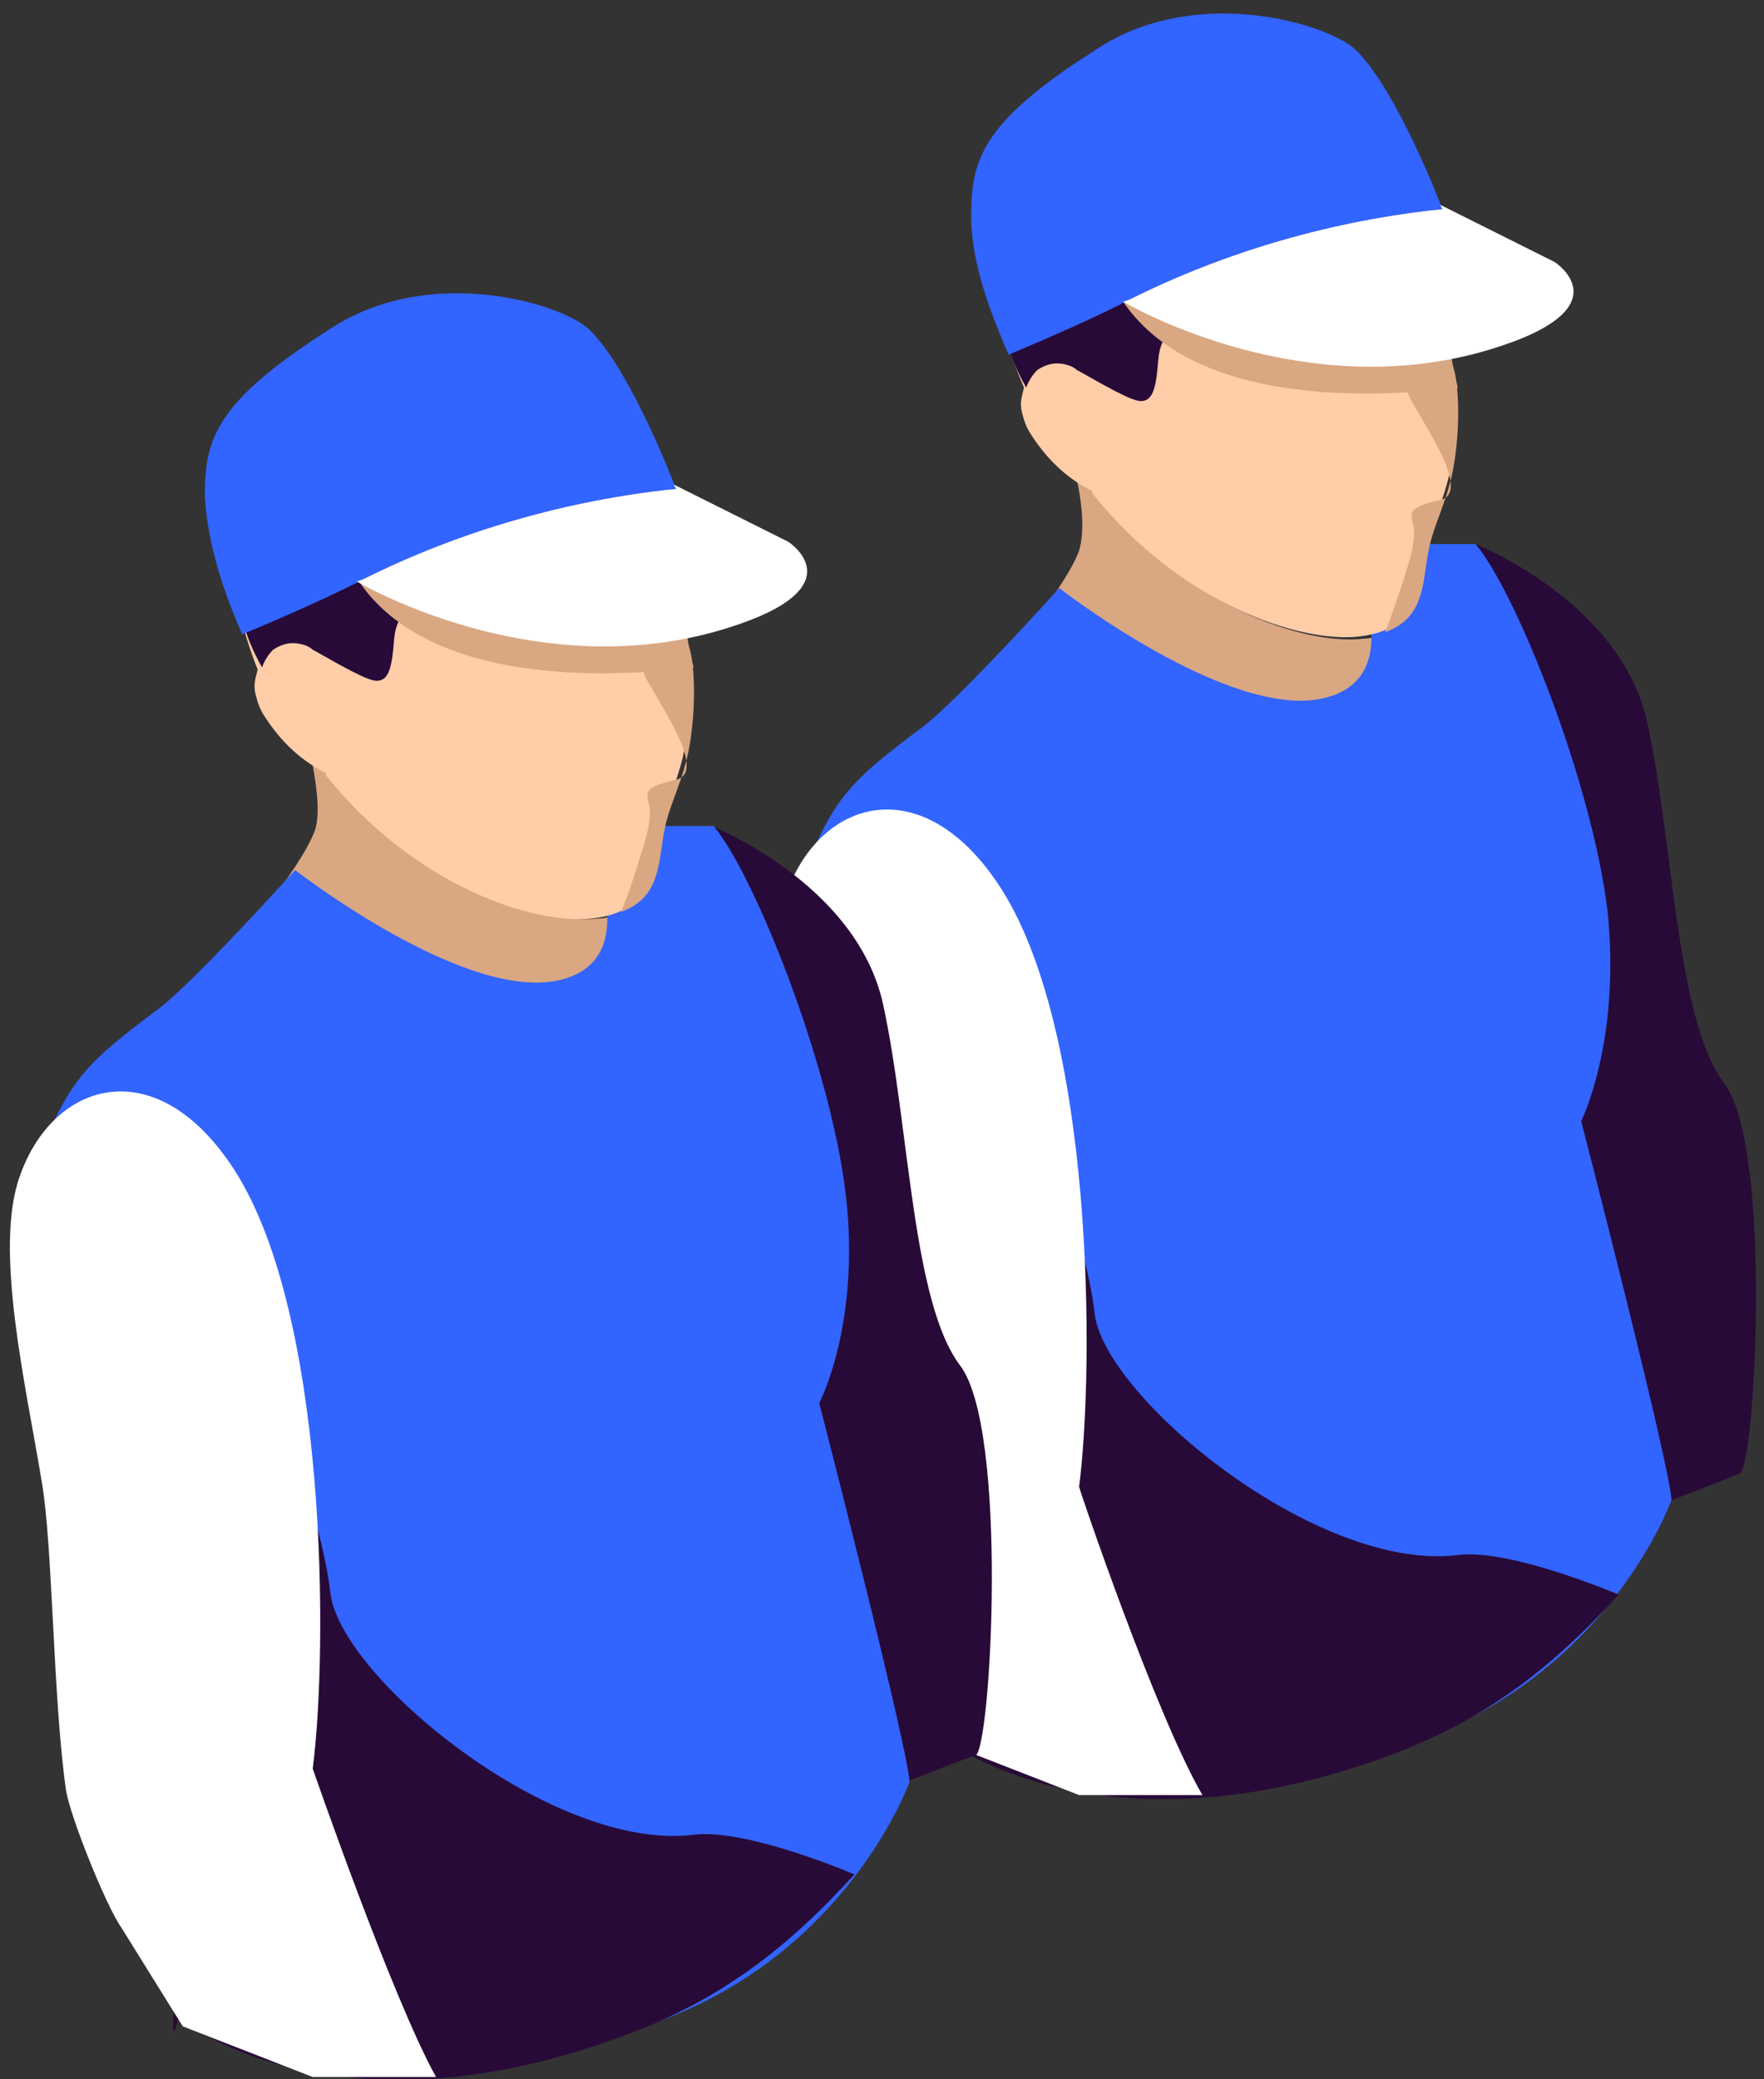
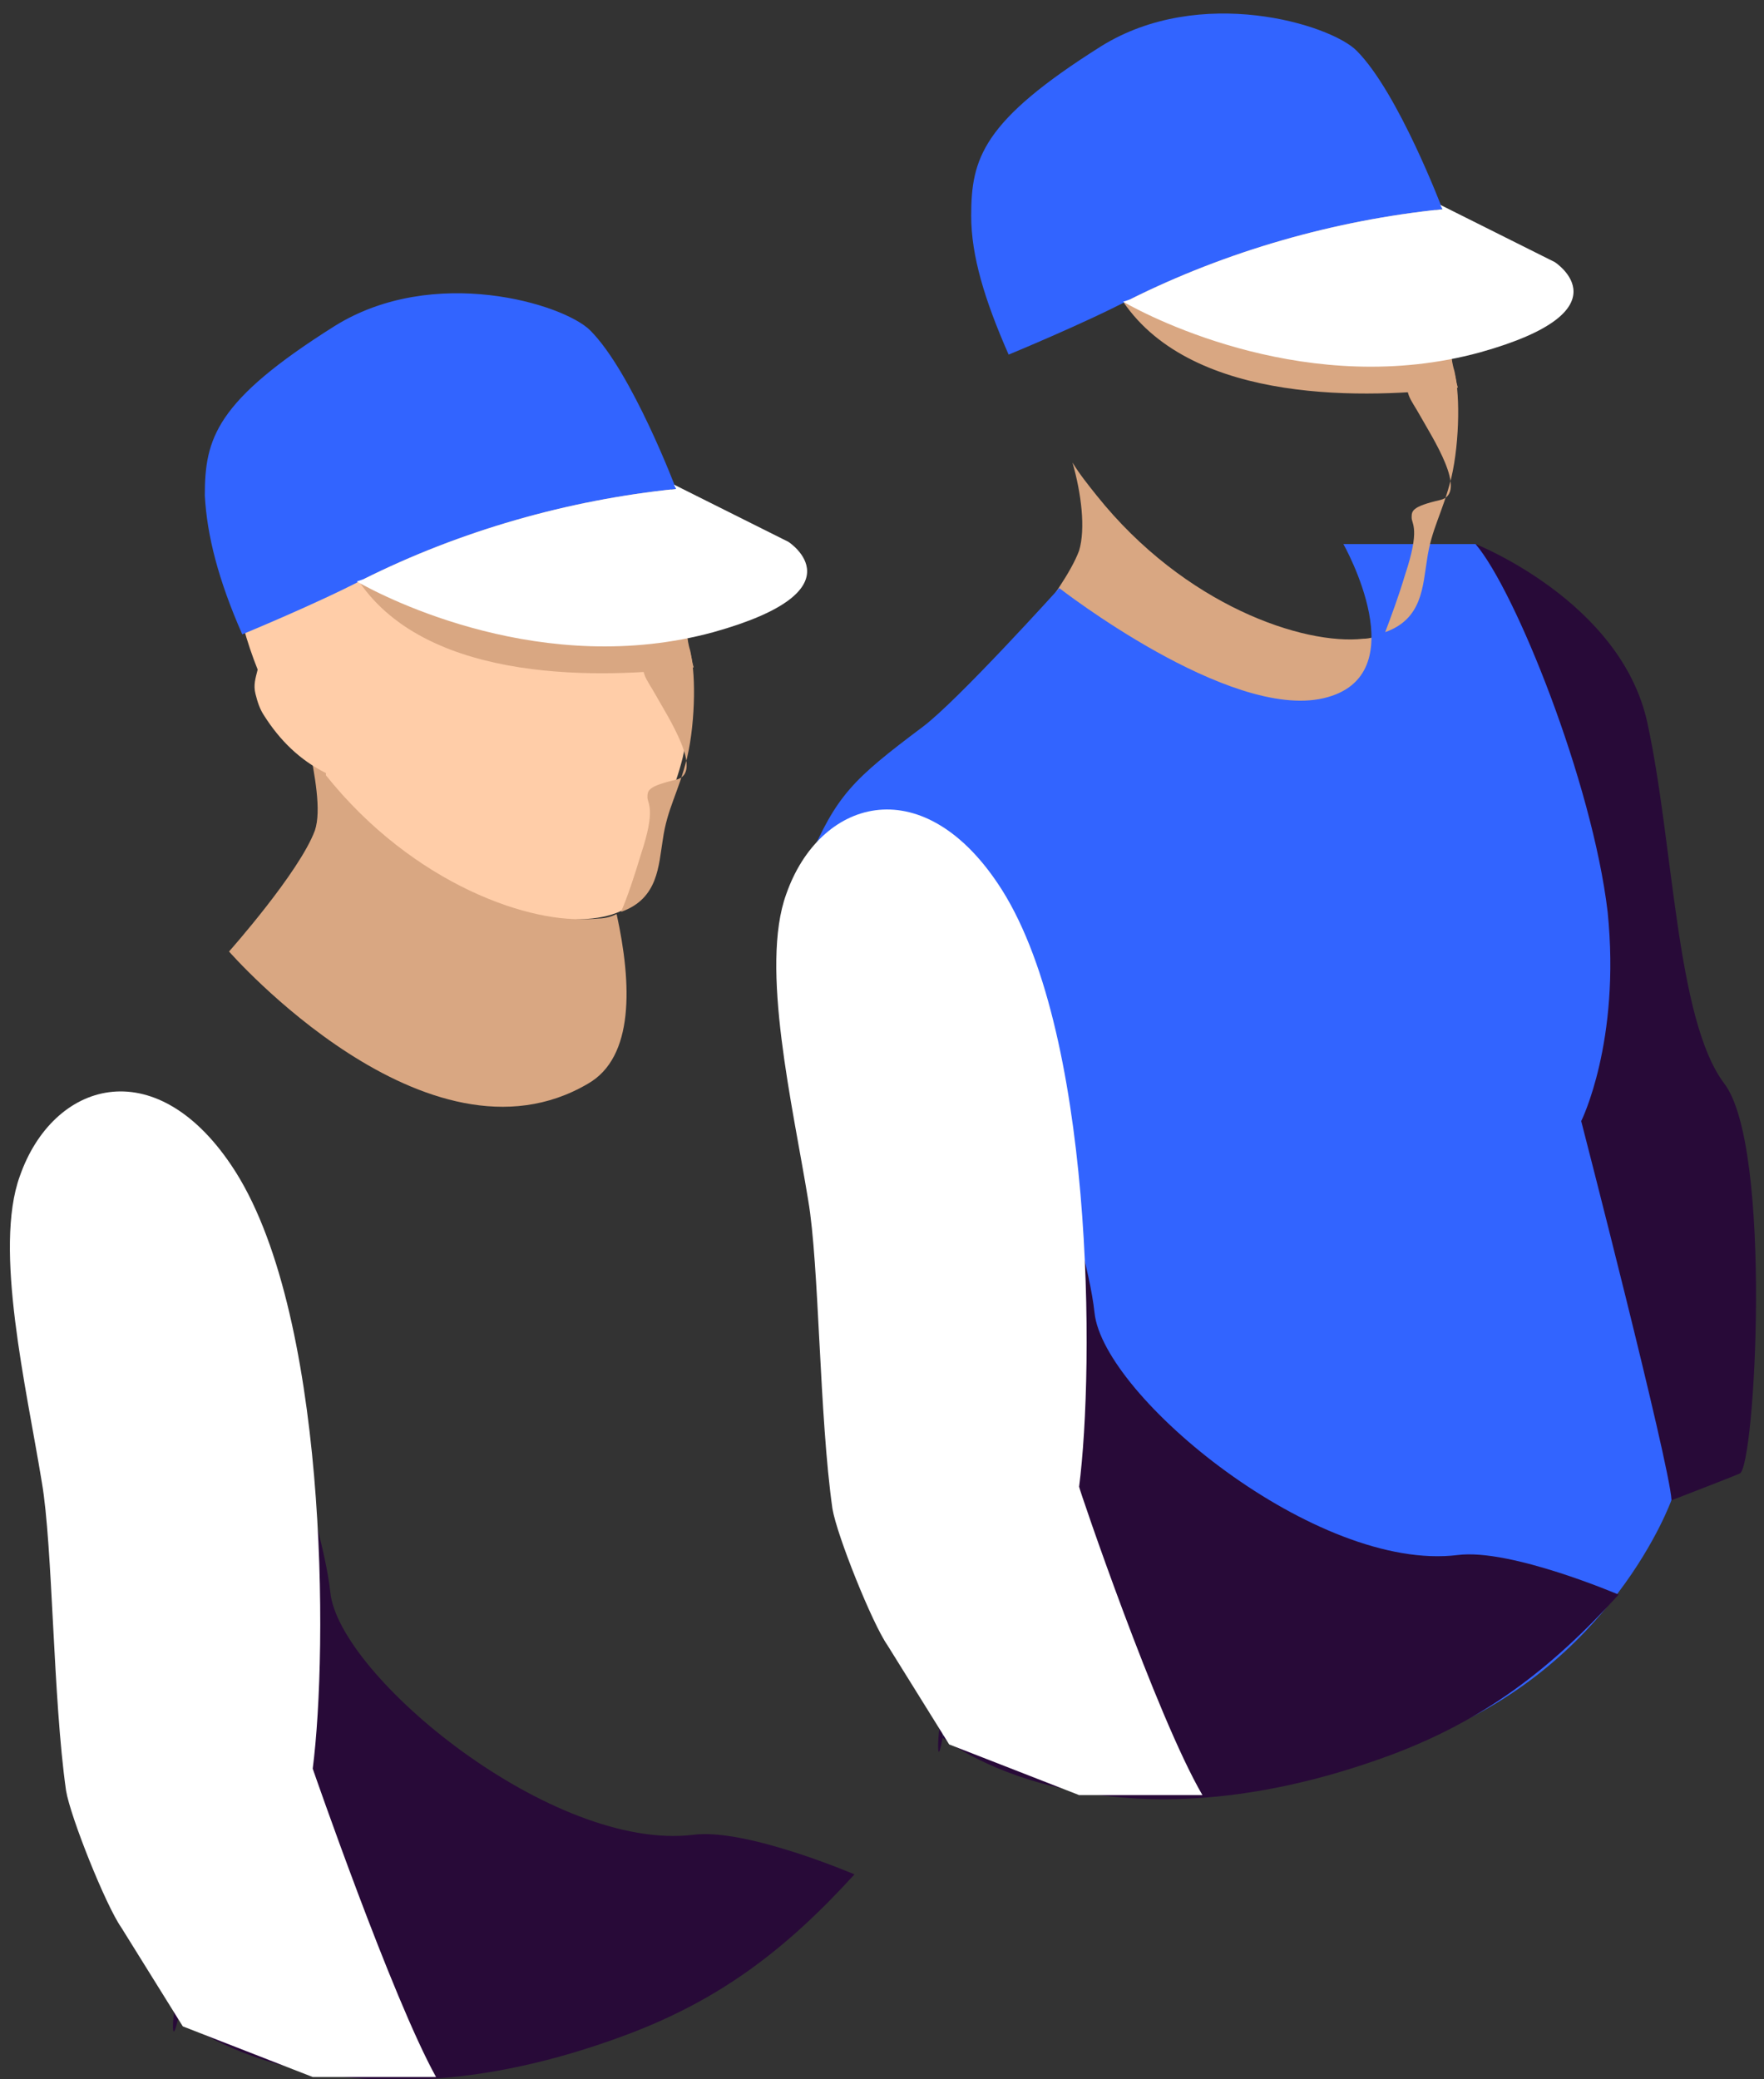
<svg xmlns="http://www.w3.org/2000/svg" xml:space="preserve" id="Layer_1" x="0" y="0" style="enable-background:new 0 0 80.1 94.4" version="1.1" viewBox="0 0 80.1 94.4">
  <rect x="0" y="0" width="80.1" height="94.4" fill="#333333" stroke="none" />
  <style>.st0{fill:#d9a782}.st1{fill:#280a38}.st2{fill:#3264ff}.st3{fill:#ffcda8}.st4{fill:#fff}</style>
  <path d="M48.7 21c.3.5.7 1 1.1 1.5 4 5 9.4 6.8 12.1 6.5.3 0 .6-.1.8-.2.7 3.2.8 6.5-1.3 7.7-7.3 4.3-16.3-6-16.3-6s3.2-3.6 3.9-5.5c.3-1 .1-2.6-.3-4z" class="st0" />
  <path d="m66.1 25.2.9-.5s6.6 2.6 7.8 8.1c1.2 5.5 1.3 13.5 3.5 16.4 2.2 2.9 1.4 17.4.7 17.7S73.6 69 73.6 69l-9-31.1 1.5-12.7z" class="st1" />
  <path d="M39.9 45.9c-.6-3.2-3.9-5.2-3.2-6.8 1.3-3 2-3.7 5.2-6.1 1.6-1.2 6.2-6.3 6.2-6.3s7.7 6 12 5 .9-7 .9-7h6c1.8 2.1 5.3 10.8 6 16.7.6 5.9-1.2 9.5-1.2 9.5s4 15.5 4.1 17.2c0 0-2.7 7.6-11.2 10.8-13.2 5-21.9 0-21.9 0 .8-3.6 1-10.2.7-12.7-.2-2.5-2.1-13.2-3.6-20.3z" class="st2" />
  <path d="M42.8 78.9c.8-3.6 1-10.2.7-12.7-.2-2.4-2.1-12.3-3.4-19.3l5.6-.7s3.6 9.6 4 13.4c.4 3.8 10.1 11.8 16.5 11 2.4-.3 7.3 1.8 7.3 1.8-3.1 3.4-6.1 5.7-10.4 7.3-13.3 4.9-20.3-.8-20.3-.8-.1-2.2-.4 2.2 0 0z" class="st1" />
-   <path d="M45.3 9.5c.5-4.1 4.5-6.7 8-7.3 3.5-.6 9 1.6 10.9 5.1.7 1.6 1.3 3.3 1.7 5 .3 1.4.3 1.4.1 2.2-.2.8-.3 1.4-.1 2.2.3.8.3 3.2-.1 4.9-.4 1.6-.9 2.3-1.1 3.7-.2 1.4-.3 3.3-3 3.6-2.7.3-8.1-1.5-12.1-6.5v-.1c-1.2-.6-2.1-1.5-2.8-2.6-.2-.3-.3-.6-.4-1-.1-.4 0-.7.1-1.1-1.1-2.5-1.6-5.3-1.2-8.1z" class="st3" />
-   <path d="M47.6 3.9C51.1.5 54.9.6 59 2.2s5.2 4.4 5.4 5.4c.1 1 .4 1.2.4 1.2-.1 1-.5 2.4-1.7 2.6-2 .4-7.1-1.2-8.4 1.1-1.3 2.4-2 2.6-2.1 3.8-.1 1.2-.2 2-.9 1.9-.6-.1-2.4-1.2-2.8-1.4-.2-.2-.6-.3-.9-.3-.3 0-.6.1-.9.3-.2.2-.4.5-.5.8-.4-.7-.7-1.4-.9-2.2 0-.2-.1-.3-.2-.5-.8-1.9-1.1-3.9-.7-5.9.4-1.9 1.4-3.7 2.8-5.1z" class="st1" />
  <path d="M63.8 26.1c.7-2.1.3-2.3.3-2.6 0-.3 0-.5 1.3-.8 1.3-.3-.4-2.9-.9-3.8-.5-.9-.7-.9-.6-2.1.1-.8 1.4-1.9 2.3-2.5l-.1.3c-.2.8-.3 1.4-.1 2.2.3.8.3 3.2-.1 4.9-.4 1.6-.9 2.3-1.1 3.7-.2 1.2-.2 2.7-1.9 3.3.3-.8.6-1.6.9-2.6z" class="st0" />
  <path d="M60 3.6c1.8.9 3.4 2.2 4.3 3.7.7 1.6 1.3 3.3 1.7 5 .3 1.4.3 1.4.1 2.2-.2.8-.3 1.4-.1 2.2.1.3.1.6.2.9-4 .5-12 .8-15.2-3.9-3.1-4.7 4.5-8.4 9-10.1z" class="st0" />
  <path d="M45.8 16.1s3.4-1.4 5.5-2.5c4.4-2.2 9.3-3.6 14.2-4.1 0 0-2-5.3-3.9-7.2-1.2-1.2-7.1-3-11.6-.2-5.4 3.4-5.9 5.1-5.9 7.7 0 1.8.6 3.8 1.7 6.3z" class="st2" />
-   <path d="M51.3 13.6c4.4-2.2 9.3-3.6 14.2-4.1l-.1-.2 5.2 2.6s3.4 2.2-3.4 4.1c-7.7 2.1-14.8-1.5-16.2-2.3l.3-.1zM54.6 81.5H49l-5.9-2.3-2.8-4.5c-.7-1-2.3-5-2.5-6.2-.6-4.2-.6-11.1-1.1-14-.7-4.3-2.2-10.6-1-13.9 1.5-4.3 6.1-5.7 9.6-.5 4.4 6.5 4.4 22 3.7 27.4 0 .1 3.5 10.4 5.6 14z" class="st4" />
+   <path d="M51.3 13.6c4.4-2.2 9.3-3.6 14.2-4.1l-.1-.2 5.2 2.6s3.4 2.2-3.4 4.1c-7.7 2.1-14.8-1.5-16.2-2.3l.3-.1M54.6 81.5H49l-5.9-2.3-2.8-4.5c-.7-1-2.3-5-2.5-6.2-.6-4.2-.6-11.1-1.1-14-.7-4.3-2.2-10.6-1-13.9 1.5-4.3 6.1-5.7 9.6-.5 4.4 6.5 4.4 22 3.7 27.4 0 .1 3.5 10.4 5.6 14z" class="st4" />
  <path d="M14 33.7c.3.5.7 1 1.1 1.5 4 5 9.4 6.8 12.1 6.5.3 0 .6-.1.8-.2.7 3.2.8 6.5-1.3 7.7-7.3 4.3-16.3-6-16.3-6s3.2-3.6 3.9-5.5c.3-.9 0-2.5-.3-4z" class="st0" />
-   <path d="m31.4 38 .9-.5s6.6 2.6 7.8 8.1c1.2 5.5 1.3 13.5 3.5 16.4 2.2 2.9 1.4 17.4.7 17.7-.7.2-5.4 2.1-5.4 2.1l-9-31.1L31.4 38z" class="st1" />
-   <path d="M5.2 58.7c-.6-3.2-3.9-5.2-3.2-6.8 1.3-3 2-3.7 5.2-6.1 1.6-1.2 6.2-6.3 6.2-6.3s7.7 6 12 5 .9-7 .9-7h6.1c1.8 2.1 5.3 10.8 6 16.7s-1.2 9.5-1.2 9.5 4 15.5 4.1 17.2c0 0-2.7 7.6-11.2 10.8-13.2 5-21.9 0-21.9 0 .7-3.7.8-10.3.6-12.8-.2-2.5-2.2-13.2-3.6-20.2z" class="st2" />
  <path d="M8.1 91.6c.8-3.6.9-10.2.7-12.7-.2-2.4-2.1-12.3-3.4-19.3l5.6-.7s3.6 9.6 4 13.4c.4 3.8 10.1 11.8 16.5 11 2.4-.3 7.3 1.8 7.3 1.8-3.1 3.4-6.1 5.7-10.4 7.3-13.4 5-20.3-.8-20.3-.8-.1-2.2-.5 2.2 0 0z" class="st1" />
  <path d="M10.5 22.3c.5-4.1 4.5-6.7 8-7.3 3.5-.6 9 1.6 10.9 5.1.7 1.6 1.3 3.3 1.7 5 .3 1.4.3 1.4.1 2.2-.2.8-.3 1.4-.1 2.2.3.8.3 3.2-.1 4.9-.4 1.6-.9 2.3-1.1 3.7s-.3 3.3-3 3.6c-2.7.3-8.1-1.5-12.1-6.5v-.1c-1.2-.6-2.1-1.5-2.8-2.6-.2-.3-.3-.6-.4-1-.1-.4 0-.7.1-1.1-1-2.5-1.5-5.4-1.2-8.1z" class="st3" />
-   <path d="M12.9 16.6c3.5-3.4 7.3-3.3 11.4-1.7s5.2 4.4 5.4 5.4c.1 1 .4 1.2.4 1.2-.1 1-.5 2.4-1.7 2.6-2 .4-7.1-1.2-8.4 1.1-1.3 2.4-2 2.6-2.1 3.8-.1 1.2-.2 2-.9 1.9-.6-.1-2.4-1.2-2.8-1.4-.2-.2-.6-.3-.9-.3-.3 0-.6.1-.9.3-.2.2-.4.5-.5.8-.4-.7-.7-1.4-.9-2.2 0-.2-.1-.3-.2-.5-.8-1.9-1.1-3.9-.7-5.9.4-1.8 1.4-3.7 2.8-5.1z" class="st1" />
  <path d="M29.1 38.8c.7-2.1.3-2.3.3-2.6 0-.3 0-.5 1.3-.8 1.3-.3-.4-2.9-.9-3.8-.5-.9-.7-.9-.6-2.1.1-.8 1.4-1.9 2.3-2.5l-.1.3c-.2.8-.3 1.4-.1 2.2.3.8.3 3.2-.1 4.9-.4 1.6-.9 2.3-1.1 3.7-.2 1.2-.2 2.7-1.9 3.3.3-.7.6-1.6.9-2.6z" class="st0" />
  <path d="M25.3 16.3c1.8.9 3.4 2.2 4.3 3.7.7 1.6 1.3 3.3 1.7 5 .3 1.4.3 1.4.1 2.2-.2.8-.3 1.4-.1 2.2.1.3.1.6.2.9-4 .5-12 .8-15.2-3.9-3.2-4.6 4.4-8.4 9-10.1z" class="st0" />
  <path d="M11 28.8s3.4-1.4 5.5-2.5c4.4-2.2 9.3-3.6 14.2-4.1 0 0-2-5.3-3.9-7.2-1.2-1.2-7.1-3-11.6-.2-5.4 3.4-5.9 5.1-5.9 7.7.1 1.8.6 3.8 1.7 6.3z" class="st2" />
  <path d="M16.5 26.3c4.4-2.2 9.3-3.6 14.2-4.1l-.1-.2 5.2 2.6s3.4 2.2-3.4 4.1c-7.7 2.1-14.8-1.5-16.2-2.3l.3-.1zM19.8 94.3h-5.6L8.3 92l-2.8-4.5c-.7-1-2.3-5-2.5-6.2-.6-4.2-.6-11.1-1.1-14C1.2 63-.3 56.7.9 53.4c1.5-4.3 6.1-5.7 9.6-.5 4.4 6.5 4.4 22 3.7 27.4 0 0 3.6 10.4 5.6 14z" class="st4" />
</svg>